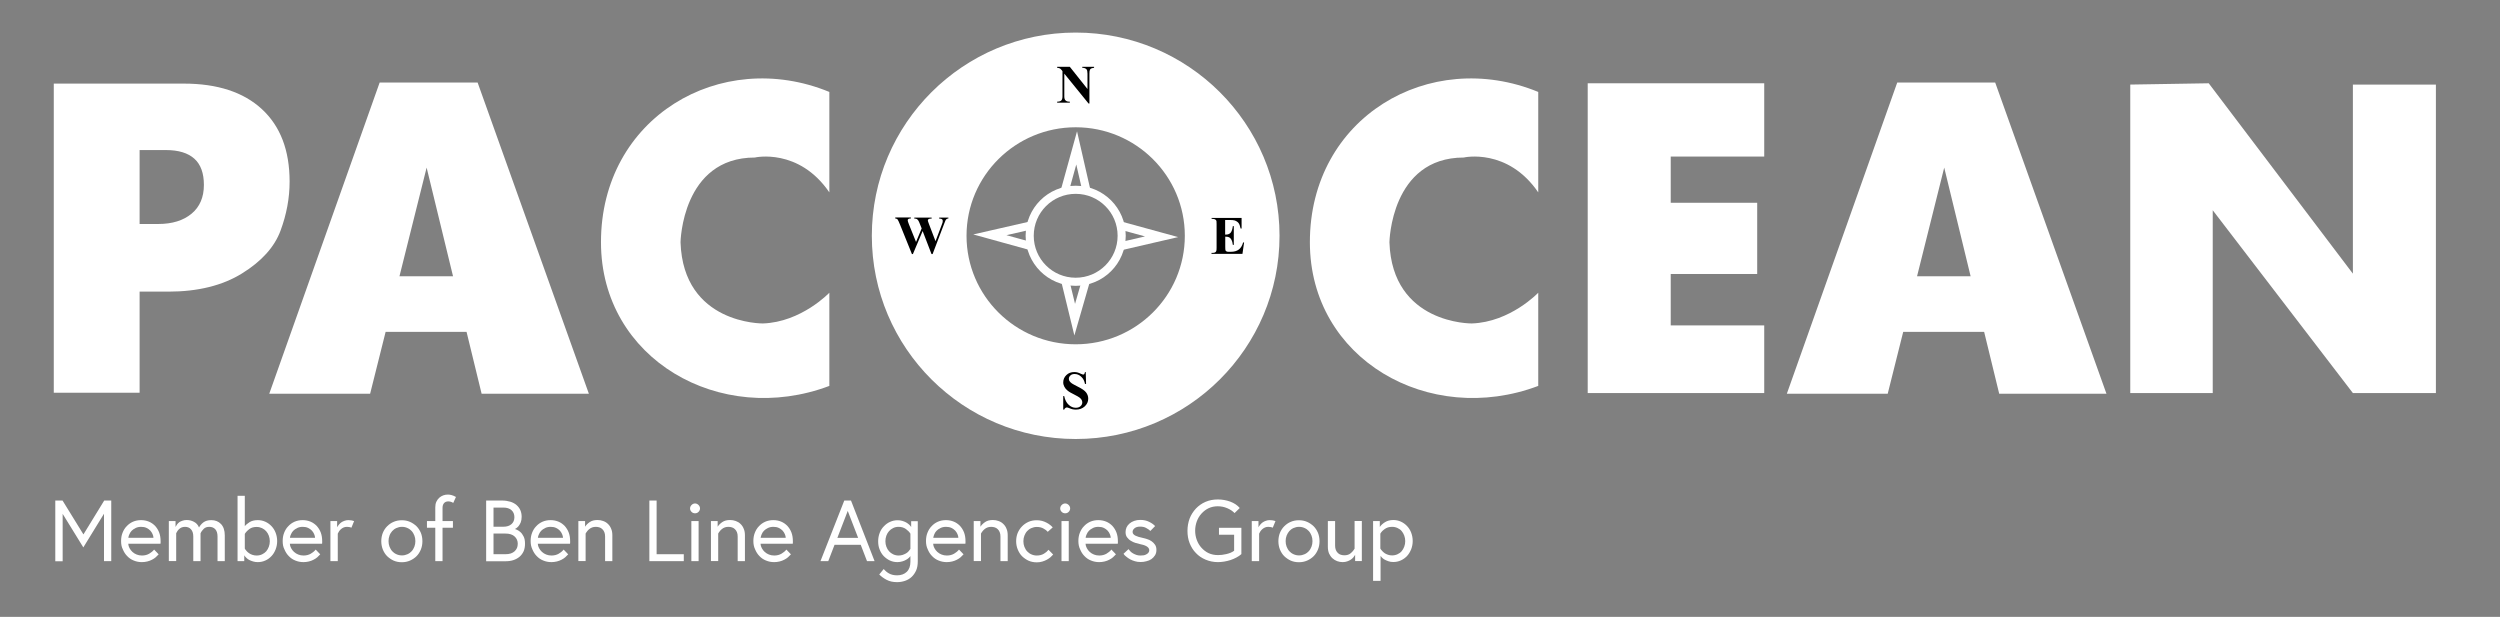
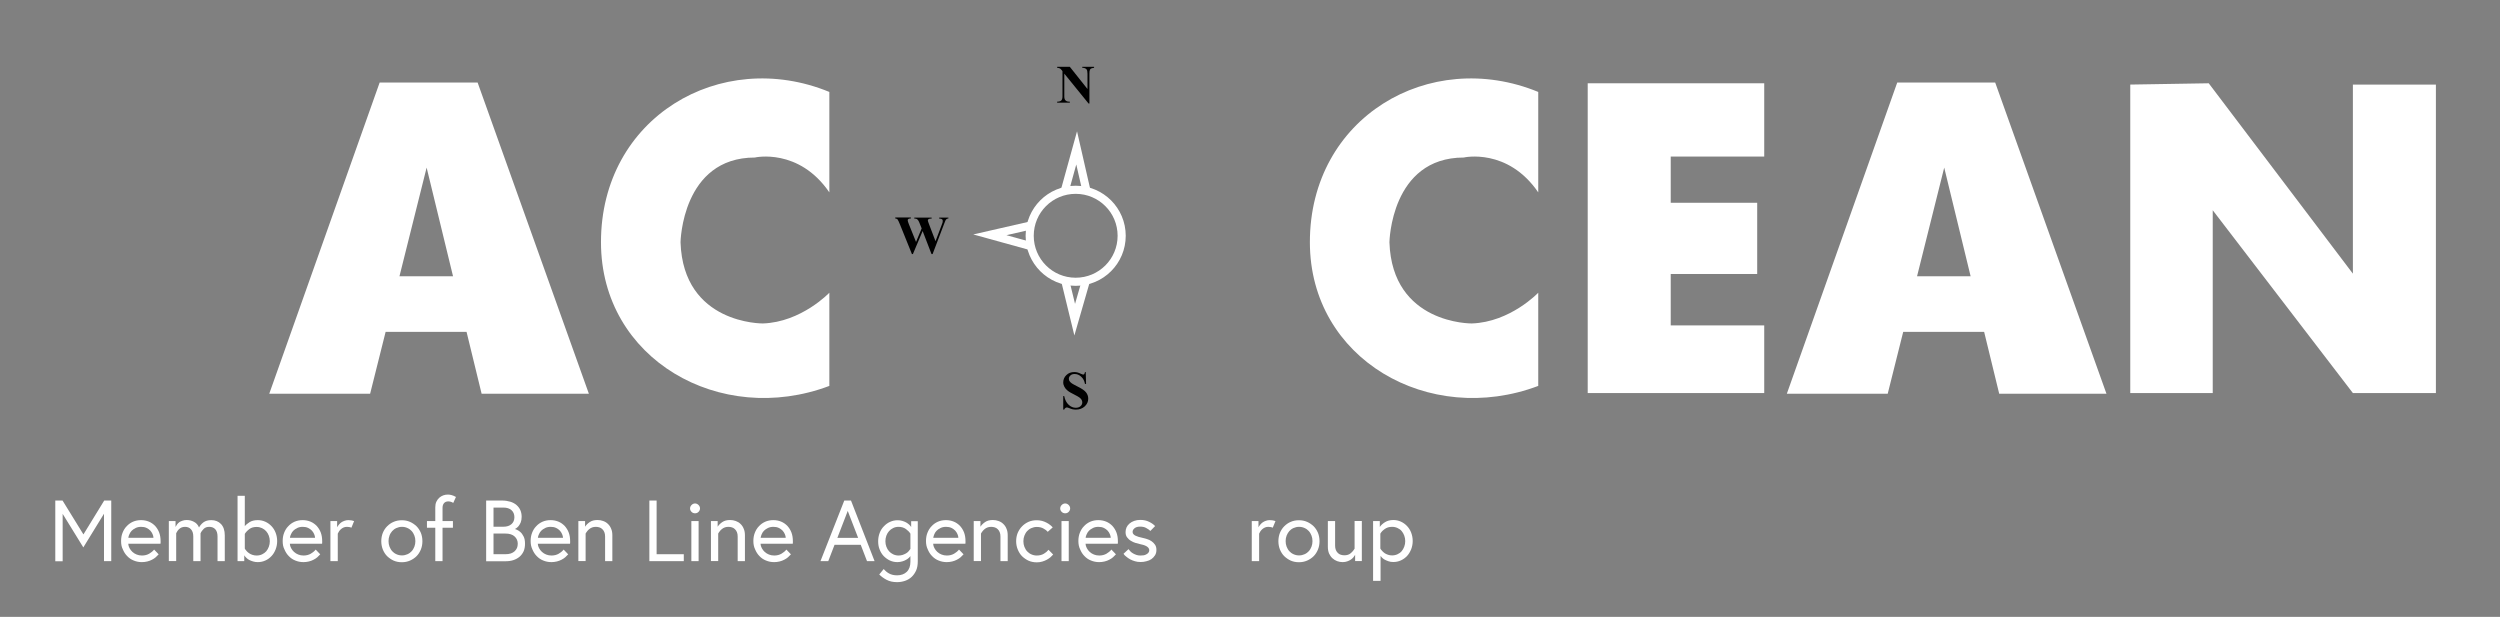
<svg xmlns="http://www.w3.org/2000/svg" width="100%" height="100%" viewBox="0 0 231 57" version="1.1" xml:space="preserve" style="fill-rule:evenodd;clip-rule:evenodd;stroke-miterlimit:10;">
  <rect x="0" y="0" width="231" height="57" fill="#808080" stroke="none" />
  <g id="Artboard1" transform="matrix(0.639,0,0,0.389,0,0)">
    <rect x="0" y="0" width="360" height="144" style="fill:none;" />
    <g transform="matrix(1.565,0,0,2.571,-93.961,-121.565)">
      <g transform="matrix(1,0,0,1,-4.982,-1.613)">
-         <path d="M183.245,70.68C183.245,60.32 174.809,51.905 164.41,51.905C154.011,51.905 145.575,60.32 145.575,70.68C145.575,81.04 153.998,89.455 164.41,89.455C174.822,89.455 183.245,81.04 183.245,70.68ZM174.495,70.68C174.495,76.22 169.978,80.705 164.41,80.705C158.842,80.705 154.325,76.22 154.325,70.68C154.325,65.14 158.849,60.655 164.41,60.655C169.971,60.655 174.495,65.14 174.495,70.68Z" style="fill:white;" />
-       </g>
+         </g>
      <g transform="matrix(1,0,0,1,-4.982,-1.613)">
        <path d="M168.66,70.68C168.66,73.03 166.76,74.93 164.41,74.93C162.06,74.93 160.16,73.03 160.16,70.68C160.16,68.33 162.06,66.43 164.41,66.43C166.76,66.43 168.66,68.33 168.66,70.68Z" style="fill:none;fill-rule:nonzero;stroke:white;stroke-width:0.75px;" />
        <path d="M163.4,66.54L164.5,62.56L165.41,66.54" style="fill:none;fill-rule:nonzero;stroke:white;stroke-width:0.75px;" />
        <path d="M165.41,74.65L164.32,78.43L163.4,74.65" style="fill:none;fill-rule:nonzero;stroke:white;stroke-width:0.75px;" />
-         <path d="M168.37,69.68L172.35,70.77L168.37,71.69" style="fill:none;fill-rule:nonzero;stroke:white;stroke-width:0.75px;" />
        <path d="M160.46,71.69L156.48,70.59L160.46,69.68" style="fill:none;fill-rule:nonzero;stroke:white;stroke-width:0.75px;" />
      </g>
    </g>
    <g transform="matrix(1.565,0,0,2.571,-93.961,-121.565)">
      <g transform="matrix(1,0,0,1,-4.982,-1.613)">
        <path d="M163.87,55.07L165.5,57.12L165.5,55.7C165.5,55.5 165.47,55.37 165.41,55.3C165.33,55.21 165.2,55.16 165.02,55.16L165.02,55.07L166.11,55.07L166.11,55.16C165.97,55.18 165.88,55.2 165.83,55.23C165.78,55.26 165.74,55.3 165.72,55.37C165.69,55.43 165.68,55.54 165.68,55.7L165.68,58.46L165.6,58.46L163.36,55.7L163.36,57.8C163.36,57.99 163.4,58.12 163.49,58.19C163.58,58.26 163.68,58.29 163.79,58.29L163.87,58.29L163.87,58.38L162.7,58.38L162.7,58.29C162.88,58.29 163.01,58.25 163.08,58.18C163.15,58.11 163.19,57.98 163.19,57.81L163.19,55.47L163.12,55.38C163.05,55.29 162.99,55.23 162.93,55.21C162.88,55.18 162.8,55.17 162.7,55.16L162.7,55.07L163.87,55.07Z" style="fill-rule:nonzero;" />
      </g>
      <g transform="matrix(1,0,0,1,-4.982,-1.613)">
        <path d="M165.34,83.27L165.37,84.37L165.27,84.37C165.22,84.09 165.11,83.87 164.92,83.7C164.74,83.53 164.54,83.45 164.32,83.45C164.15,83.45 164.02,83.49 163.93,83.58C163.83,83.67 163.78,83.77 163.78,83.89C163.78,83.96 163.8,84.03 163.83,84.09C163.88,84.17 163.95,84.24 164.06,84.32C164.14,84.37 164.31,84.47 164.59,84.61C164.98,84.8 165.24,84.98 165.37,85.15C165.5,85.32 165.57,85.51 165.57,85.73C165.57,86.01 165.46,86.24 165.25,86.44C165.03,86.64 164.76,86.74 164.43,86.74C164.33,86.74 164.23,86.73 164.13,86.71C164.04,86.69 163.92,86.65 163.78,86.59C163.7,86.56 163.64,86.54 163.59,86.54C163.55,86.54 163.5,86.56 163.46,86.59C163.41,86.62 163.37,86.67 163.35,86.74L163.26,86.74L163.26,85.49L163.35,85.49C163.42,85.84 163.56,86.11 163.76,86.29C163.96,86.48 164.18,86.57 164.42,86.57C164.6,86.57 164.75,86.52 164.86,86.42C164.97,86.32 165.02,86.21 165.02,86.07C165.02,85.99 165,85.92 164.96,85.84C164.92,85.77 164.86,85.7 164.77,85.63C164.69,85.57 164.54,85.48 164.32,85.37C164.02,85.22 163.8,85.1 163.67,84.99C163.54,84.89 163.44,84.77 163.37,84.64C163.3,84.51 163.26,84.37 163.26,84.22C163.26,83.96 163.36,83.73 163.55,83.55C163.74,83.36 163.99,83.27 164.28,83.27C164.39,83.27 164.49,83.28 164.59,83.31C164.67,83.33 164.76,83.37 164.87,83.42C164.98,83.47 165.06,83.5 165.1,83.5C165.14,83.5 165.18,83.49 165.2,83.46C165.22,83.43 165.25,83.37 165.27,83.27L165.34,83.27Z" style="fill-rule:nonzero;" />
      </g>
      <g transform="matrix(1,0,0,1,-4.982,-1.613)">
-         <path d="M178.22,69.22L178.22,70.57L178.29,70.57C178.5,70.57 178.65,70.5 178.75,70.37C178.84,70.24 178.9,70.04 178.93,69.79L179.02,69.79L179.02,71.52L178.93,71.52C178.91,71.33 178.87,71.18 178.81,71.06C178.75,70.94 178.67,70.86 178.59,70.82C178.51,70.78 178.39,70.76 178.23,70.76L178.23,71.69C178.23,71.87 178.24,71.98 178.25,72.02C178.27,72.06 178.29,72.09 178.34,72.12C178.38,72.15 178.45,72.16 178.54,72.16L178.74,72.16C179.05,72.16 179.3,72.09 179.48,71.95C179.67,71.81 179.8,71.59 179.88,71.3L179.97,71.3L179.82,72.35L176.96,72.35L176.96,72.26L177.07,72.26C177.17,72.26 177.24,72.24 177.3,72.21C177.34,72.19 177.37,72.15 177.4,72.09C177.42,72.05 177.43,71.95 177.43,71.78L177.43,69.6C177.43,69.45 177.43,69.36 177.42,69.32C177.4,69.26 177.37,69.22 177.33,69.19C177.27,69.14 177.18,69.12 177.08,69.12L176.97,69.12L176.97,69.03L179.74,69.03L179.74,70.01L179.65,70.01C179.6,69.77 179.54,69.6 179.45,69.49C179.37,69.39 179.24,69.31 179.09,69.26C179,69.23 178.83,69.22 178.58,69.22L178.22,69.22Z" style="fill-rule:nonzero;" />
-       </g>
+         </g>
      <g transform="matrix(1,0,0,1,-4.982,-1.613)">
        <path d="M152.65,68.99L152.65,69.08C152.59,69.08 152.54,69.1 152.49,69.13C152.45,69.16 152.41,69.2 152.38,69.26C152.37,69.28 152.32,69.41 152.23,69.64L151.19,72.37L151.09,72.37L150.27,70.24L149.37,72.37L149.28,72.37L148.19,69.67C148.08,69.4 148,69.23 147.96,69.18C147.92,69.12 147.84,69.09 147.74,69.08L147.74,68.99L149.18,68.99L149.18,69.08C149.06,69.08 148.99,69.1 148.95,69.13C148.91,69.16 148.89,69.2 148.89,69.25C148.89,69.31 148.93,69.44 149.01,69.64L149.66,71.25L150.18,70L150.04,69.65C149.97,69.46 149.91,69.33 149.87,69.27C149.83,69.21 149.78,69.16 149.73,69.13C149.68,69.1 149.6,69.09 149.5,69.09L149.5,69L151.1,69L151.1,69.09C150.99,69.09 150.91,69.1 150.86,69.12C150.83,69.13 150.8,69.15 150.78,69.18C150.76,69.21 150.75,69.24 150.75,69.27C150.75,69.31 150.79,69.42 150.86,69.61L151.46,71.18L152,69.76C152.06,69.61 152.09,69.51 152.11,69.46C152.12,69.41 152.13,69.36 152.13,69.31C152.13,69.24 152.11,69.19 152.06,69.15C152.01,69.11 151.93,69.09 151.8,69.09L151.8,69L152.65,69L152.65,68.99Z" style="fill-rule:nonzero;" />
      </g>
    </g>
    <g transform="matrix(1.565,0,0,2.571,-93.961,-121.565)">
      <g transform="matrix(1,0,0,1,-4.982,-1.613)">
        <g>
-           <path d="M69.99,56.62L82,56.62C85.11,56.62 87.52,57.41 89.22,58.98C90.93,60.56 91.78,62.79 91.78,65.68C91.78,67.19 91.5,68.7 90.94,70.21C90.38,71.72 89.19,73.04 87.38,74.16C85.57,75.28 83.3,75.84 80.57,75.84L77.92,75.84L77.92,85.18L69.99,85.18L69.99,56.62ZM77.92,62.76L77.92,69.59L79.65,69.59C80.93,69.59 81.96,69.27 82.72,68.64C83.48,68.01 83.86,67.12 83.86,65.98C83.86,64.9 83.57,64.09 82.98,63.56C82.39,63.03 81.52,62.76 80.35,62.76L77.92,62.76Z" style="fill:white;fill-rule:nonzero;" />
          <path d="M100.1,56.52L109.15,56.52L119.43,85.27L109.52,85.27L108.13,79.56L100.65,79.56L99.22,85.27L89.9,85.27L100.1,56.52ZM104.44,64.38L101.93,74.42L106.88,74.42L104.44,64.38Z" style="fill:white;fill-rule:nonzero;" />
          <path d="M141.65,66.67L141.65,57.39C131.59,53.26 120.54,59.76 120.55,71.28C120.55,82.1 131.59,88.35 141.65,84.55L141.65,75.94C141.65,75.94 139.07,78.66 135.51,78.78C135.51,78.78 128.15,78.87 127.9,71.28C127.9,71.28 128.02,63.45 134.77,63.45C134.78,63.44 138.83,62.54 141.65,66.67Z" style="fill:white;fill-rule:nonzero;" />
        </g>
        <g>
          <path d="M211.72,56.59L228.03,56.59L228.03,63.36L219.39,63.36L219.39,67.63L227.38,67.63L227.38,74.21L219.39,74.21L219.39,78.96L228.03,78.96L228.03,85.21L211.72,85.21L211.72,56.59Z" style="fill:white;fill-rule:nonzero;" />
          <path d="M207.15,66.67L207.15,57.39C197.09,53.26 186.04,59.76 186.05,71.28C186.05,82.1 197.09,88.35 207.15,84.55L207.15,75.94C207.15,75.94 204.57,78.66 201.01,78.78C201.01,78.78 193.65,78.87 193.4,71.28C193.4,71.28 193.52,63.45 200.27,63.45C200.28,63.44 204.33,62.54 207.15,66.67Z" style="fill:white;fill-rule:nonzero;" />
          <path d="M240.32,56.52L249.37,56.52L259.65,85.27L249.74,85.27L248.35,79.56L240.87,79.56L239.44,85.27L230.12,85.27L240.32,56.52ZM244.66,64.38L242.15,74.42L247.1,74.42L244.66,64.38Z" style="fill:white;fill-rule:nonzero;" />
          <path d="M261.85,85.21L261.85,56.71L269.1,56.59L282.42,74.18L282.42,56.71L290.09,56.71L290.09,85.21L282.42,85.21L269.47,68.32L269.47,85.21L261.85,85.21Z" style="fill:white;fill-rule:nonzero;" />
        </g>
      </g>
      <g transform="matrix(1,0,0,1,-4.982,-1.613)">
        <path d="M70.13,100.75L70.13,95.14L70.8,95.14L72.73,98.27L74.65,95.14L75.3,95.14L75.3,100.74L74.63,100.74L74.63,96.36L72.72,99.47L70.81,96.37L70.81,100.75L70.13,100.75Z" style="fill:white;fill-rule:nonzero;" />
        <path d="M76.21,98.88C76.21,98.61 76.25,98.36 76.34,98.13C76.43,97.9 76.55,97.69 76.72,97.52C76.88,97.34 77.08,97.2 77.3,97.1C77.53,97 77.78,96.95 78.06,96.95C78.32,96.95 78.56,97 78.78,97.09C79,97.18 79.19,97.32 79.35,97.48C79.51,97.66 79.64,97.86 79.73,98.1C79.82,98.34 79.86,98.61 79.86,98.91L79.86,99.02C79.86,99.04 79.86,99.07 79.85,99.13L76.87,99.13C76.88,99.28 76.92,99.41 76.99,99.54C77.06,99.67 77.15,99.79 77.26,99.89C77.37,99.99 77.5,100.07 77.65,100.13C77.8,100.19 77.96,100.22 78.14,100.22C78.4,100.22 78.62,100.16 78.81,100.05C79.01,99.93 79.15,99.81 79.26,99.67L79.68,100.11C79.6,100.2 79.51,100.29 79.41,100.38C79.32,100.46 79.2,100.54 79.06,100.61C78.93,100.68 78.79,100.73 78.63,100.77C78.46,100.81 78.3,100.83 78.13,100.83C77.86,100.83 77.61,100.78 77.37,100.68C77.14,100.59 76.94,100.45 76.77,100.27C76.6,100.1 76.47,99.89 76.37,99.65C76.25,99.42 76.21,99.17 76.21,98.88ZM76.88,98.58L79.2,98.58C79.2,98.48 79.17,98.37 79.12,98.25C79.07,98.13 79,98.02 78.91,97.92C78.82,97.82 78.7,97.74 78.56,97.67C78.41,97.6 78.25,97.57 78.06,97.57C77.86,97.57 77.69,97.61 77.55,97.68C77.4,97.75 77.28,97.84 77.19,97.93C77.1,98.02 77.03,98.13 76.98,98.25C76.92,98.37 76.89,98.47 76.88,98.58Z" style="fill:white;fill-rule:nonzero;" />
        <path d="M80.62,100.74L80.62,97.04L81.24,97.04L81.24,97.58C81.28,97.5 81.33,97.43 81.38,97.35C81.44,97.27 81.51,97.2 81.59,97.14C81.66,97.09 81.76,97.04 81.89,97C82,96.96 82.13,96.94 82.27,96.94C82.5,96.94 82.72,96.99 82.93,97.1C83.15,97.21 83.31,97.38 83.41,97.63C83.5,97.46 83.63,97.3 83.81,97.16C84,97.02 84.24,96.95 84.54,96.95C84.91,96.95 85.21,97.07 85.44,97.31C85.67,97.55 85.79,97.9 85.79,98.36L85.79,100.74L85.12,100.74L85.12,98.47C85.12,98.17 85.05,97.94 84.91,97.79C84.77,97.64 84.58,97.57 84.36,97.57C84.14,97.57 83.97,97.63 83.84,97.76C83.72,97.88 83.62,98.01 83.55,98.17L83.55,100.74L82.88,100.74L82.88,98.47C82.88,98.17 82.81,97.95 82.66,97.79C82.52,97.64 82.34,97.57 82.12,97.57C82.01,97.57 81.91,97.59 81.82,97.62C81.74,97.65 81.66,97.7 81.59,97.76C81.53,97.81 81.47,97.88 81.42,97.95C81.37,98.03 81.33,98.1 81.3,98.16L81.3,100.73L80.62,100.73L80.62,100.74Z" style="fill:white;fill-rule:nonzero;" />
        <path d="M86.97,100.74L86.97,94.7L87.64,94.7L87.64,97.51C87.74,97.38 87.89,97.26 88.09,97.13C88.29,97.01 88.54,96.95 88.84,96.95C89.09,96.95 89.32,97 89.54,97.1C89.76,97.2 89.95,97.34 90.11,97.51C90.27,97.68 90.4,97.88 90.49,98.12C90.58,98.36 90.63,98.61 90.63,98.89C90.63,99.16 90.58,99.41 90.49,99.65C90.39,99.9 90.27,100.1 90.11,100.27C89.94,100.45 89.75,100.59 89.54,100.68C89.32,100.78 89.09,100.83 88.84,100.83C88.69,100.83 88.54,100.81 88.41,100.77C88.27,100.73 88.15,100.68 88.05,100.63C87.95,100.58 87.86,100.51 87.78,100.43C87.7,100.36 87.64,100.28 87.59,100.2L87.59,100.74L86.97,100.74ZM87.64,99.58C87.68,99.66 87.74,99.73 87.8,99.8C87.87,99.88 87.95,99.95 88.04,100.01C88.12,100.07 88.23,100.12 88.35,100.16C88.47,100.2 88.6,100.22 88.74,100.22C88.92,100.22 89.09,100.18 89.24,100.11C89.39,100.04 89.52,99.94 89.62,99.83C89.72,99.71 89.8,99.57 89.86,99.41C89.92,99.25 89.95,99.08 89.95,98.9C89.95,98.72 89.92,98.55 89.86,98.39C89.8,98.23 89.72,98.09 89.61,97.97C89.51,97.86 89.38,97.76 89.23,97.69C89.08,97.62 88.92,97.58 88.73,97.58C88.46,97.58 88.24,97.64 88.07,97.77C87.88,97.91 87.74,98.06 87.64,98.22L87.64,99.58Z" style="fill:white;fill-rule:nonzero;" />
        <path d="M91.14,98.88C91.14,98.61 91.18,98.36 91.27,98.13C91.36,97.9 91.48,97.69 91.65,97.52C91.81,97.34 92.01,97.2 92.23,97.1C92.46,97 92.71,96.95 92.99,96.95C93.25,96.95 93.49,97 93.71,97.09C93.93,97.18 94.12,97.32 94.28,97.48C94.44,97.66 94.57,97.86 94.66,98.1C94.75,98.34 94.79,98.61 94.79,98.91L94.79,99.02C94.79,99.04 94.79,99.07 94.78,99.13L91.8,99.13C91.81,99.28 91.85,99.41 91.92,99.54C91.99,99.67 92.08,99.79 92.19,99.89C92.3,99.99 92.43,100.07 92.58,100.13C92.73,100.19 92.89,100.22 93.07,100.22C93.33,100.22 93.55,100.16 93.74,100.05C93.94,99.93 94.08,99.81 94.19,99.67L94.61,100.11C94.53,100.2 94.44,100.29 94.34,100.38C94.25,100.46 94.13,100.54 93.99,100.61C93.86,100.68 93.72,100.73 93.56,100.77C93.39,100.81 93.23,100.83 93.06,100.83C92.79,100.83 92.54,100.78 92.3,100.68C92.07,100.59 91.87,100.45 91.7,100.27C91.53,100.1 91.4,99.89 91.3,99.65C91.18,99.42 91.14,99.17 91.14,98.88ZM91.81,98.58L94.13,98.58C94.13,98.48 94.1,98.37 94.05,98.25C94,98.13 93.93,98.02 93.84,97.92C93.75,97.82 93.63,97.74 93.49,97.67C93.34,97.6 93.18,97.57 92.99,97.57C92.79,97.57 92.62,97.61 92.48,97.68C92.33,97.75 92.21,97.84 92.12,97.93C92.03,98.02 91.96,98.13 91.91,98.25C91.85,98.37 91.82,98.47 91.81,98.58Z" style="fill:white;fill-rule:nonzero;" />
        <path d="M95.55,100.74L95.55,97.04L96.17,97.04L96.17,97.61C96.21,97.53 96.27,97.45 96.34,97.36C96.42,97.27 96.49,97.2 96.57,97.15C96.64,97.1 96.74,97.05 96.86,97.01C96.97,96.97 97.08,96.95 97.21,96.95C97.29,96.95 97.38,96.96 97.47,96.97C97.55,96.98 97.63,97.01 97.74,97.04L97.49,97.65C97.43,97.62 97.36,97.6 97.29,97.59C97.2,97.58 97.14,97.57 97.08,97.57C96.96,97.57 96.86,97.59 96.77,97.63C96.68,97.67 96.6,97.72 96.53,97.78C96.46,97.84 96.4,97.91 96.35,97.98C96.3,98.06 96.26,98.13 96.23,98.2L96.23,100.74L95.55,100.74Z" style="fill:white;fill-rule:nonzero;" />
        <path d="M100.25,98.9C100.25,98.62 100.3,98.36 100.39,98.13C100.49,97.89 100.62,97.69 100.79,97.52C100.97,97.34 101.17,97.2 101.39,97.11C101.62,97.01 101.87,96.96 102.15,96.96C102.42,96.96 102.67,97.01 102.9,97.11C103.13,97.21 103.33,97.35 103.51,97.52C103.68,97.69 103.81,97.9 103.91,98.13C104,98.36 104.05,98.61 104.05,98.9C104.05,99.18 104,99.43 103.91,99.66C103.81,99.9 103.68,100.11 103.51,100.28C103.34,100.45 103.13,100.59 102.9,100.69C102.67,100.79 102.42,100.84 102.15,100.84C101.87,100.84 101.62,100.79 101.39,100.69C101.17,100.59 100.97,100.45 100.79,100.28C100.62,100.11 100.49,99.9 100.39,99.66C100.3,99.43 100.25,99.17 100.25,98.9ZM101.01,98.38C100.95,98.54 100.92,98.71 100.92,98.89C100.92,99.07 100.95,99.25 101.01,99.4C101.07,99.55 101.15,99.7 101.26,99.82C101.36,99.93 101.49,100.03 101.65,100.1C101.8,100.17 101.97,100.21 102.16,100.21C102.35,100.21 102.51,100.17 102.67,100.1C102.83,100.03 102.96,99.93 103.06,99.82C103.17,99.7 103.25,99.55 103.31,99.4C103.37,99.25 103.4,99.07 103.4,98.89C103.4,98.71 103.37,98.53 103.31,98.38C103.25,98.23 103.17,98.08 103.06,97.96C102.96,97.85 102.83,97.75 102.67,97.68C102.52,97.61 102.35,97.57 102.16,97.57C101.97,97.57 101.81,97.61 101.65,97.68C101.49,97.75 101.36,97.85 101.26,97.96C101.15,98.09 101.06,98.23 101.01,98.38Z" style="fill:white;fill-rule:nonzero;" />
        <path d="M104.47,97.65L104.47,97.04L105.24,97.04L105.24,95.77C105.24,95.57 105.27,95.4 105.34,95.25C105.41,95.1 105.5,94.98 105.61,94.88C105.72,94.78 105.85,94.71 105.98,94.66C106.12,94.61 106.26,94.59 106.4,94.59C106.49,94.59 106.6,94.6 106.72,94.63C106.85,94.66 106.99,94.72 107.15,94.81L106.9,95.36C106.74,95.26 106.59,95.22 106.44,95.22C106.28,95.22 106.14,95.27 106.05,95.38C105.96,95.48 105.91,95.63 105.91,95.81L105.91,97.04L106.87,97.04L106.87,97.65L105.91,97.65L105.91,100.74L105.24,100.74L105.24,97.65L104.47,97.65Z" style="fill:white;fill-rule:nonzero;" />
        <path d="M109.94,100.75L109.94,95.14L111.41,95.14C111.69,95.14 111.94,95.18 112.18,95.25C112.4,95.32 112.59,95.42 112.75,95.56C112.9,95.69 113.02,95.85 113.1,96.03C113.18,96.21 113.22,96.42 113.22,96.64C113.22,96.85 113.19,97.02 113.13,97.17C113.07,97.31 113,97.42 112.93,97.51C112.85,97.6 112.78,97.66 112.72,97.7C112.65,97.74 112.61,97.76 112.6,97.77C112.61,97.77 112.66,97.79 112.78,97.84C112.88,97.88 112.98,97.95 113.1,98.05C113.22,98.15 113.31,98.29 113.4,98.46C113.49,98.63 113.53,98.85 113.53,99.13C113.53,99.39 113.49,99.61 113.41,99.81C113.32,100.01 113.2,100.18 113.04,100.32C112.88,100.46 112.68,100.57 112.47,100.64C112.24,100.72 111.99,100.75 111.72,100.75L109.94,100.75ZM110.62,97.56L111.53,97.56C111.85,97.56 112.1,97.48 112.28,97.32C112.46,97.16 112.55,96.95 112.55,96.68C112.55,96.41 112.46,96.19 112.28,96.03C112.1,95.87 111.85,95.79 111.53,95.79L110.62,95.79L110.62,97.56ZM110.62,100.1L111.7,100.1C111.9,100.1 112.07,100.08 112.22,100.03C112.36,99.98 112.48,99.91 112.58,99.82C112.67,99.73 112.74,99.63 112.79,99.52C112.83,99.41 112.86,99.29 112.86,99.14C112.86,99 112.84,98.88 112.79,98.77C112.74,98.65 112.67,98.55 112.58,98.47C112.49,98.38 112.37,98.31 112.22,98.26C112.07,98.21 111.9,98.19 111.7,98.19L110.62,98.19L110.62,100.1Z" style="fill:white;fill-rule:nonzero;" />
        <path d="M114.05,98.88C114.05,98.61 114.09,98.36 114.18,98.13C114.27,97.9 114.39,97.69 114.56,97.52C114.72,97.34 114.92,97.2 115.14,97.1C115.37,97 115.62,96.95 115.9,96.95C116.16,96.95 116.4,97 116.62,97.09C116.84,97.18 117.03,97.32 117.19,97.48C117.35,97.66 117.48,97.86 117.57,98.1C117.66,98.34 117.7,98.61 117.7,98.91L117.7,99.02C117.7,99.04 117.7,99.07 117.69,99.13L114.71,99.13C114.72,99.28 114.76,99.41 114.83,99.54C114.9,99.67 114.99,99.79 115.1,99.89C115.21,99.99 115.34,100.07 115.49,100.13C115.64,100.19 115.8,100.22 115.98,100.22C116.24,100.22 116.46,100.16 116.65,100.05C116.85,99.93 116.99,99.81 117.1,99.67L117.52,100.11C117.44,100.2 117.35,100.29 117.25,100.38C117.16,100.46 117.04,100.54 116.9,100.61C116.77,100.68 116.63,100.73 116.47,100.77C116.3,100.81 116.14,100.83 115.97,100.83C115.7,100.83 115.45,100.78 115.21,100.68C114.98,100.59 114.78,100.45 114.61,100.27C114.44,100.1 114.31,99.89 114.21,99.65C114.1,99.42 114.05,99.17 114.05,98.88ZM114.72,98.58L117.04,98.58C117.04,98.48 117.01,98.37 116.96,98.25C116.91,98.13 116.84,98.02 116.75,97.92C116.66,97.82 116.54,97.74 116.4,97.67C116.25,97.6 116.09,97.57 115.9,97.57C115.7,97.57 115.53,97.61 115.39,97.68C115.24,97.75 115.12,97.84 115.03,97.93C114.94,98.02 114.87,98.13 114.82,98.25C114.76,98.37 114.73,98.47 114.72,98.58Z" style="fill:white;fill-rule:nonzero;" />
        <path d="M118.46,100.74L118.46,97.04L119.08,97.04L119.08,97.56C119.18,97.4 119.32,97.26 119.51,97.13C119.7,97 119.93,96.94 120.23,96.94C120.41,96.94 120.59,96.97 120.75,97.03C120.92,97.09 121.07,97.18 121.19,97.3C121.32,97.42 121.42,97.57 121.49,97.75C121.57,97.93 121.6,98.13 121.6,98.36L121.6,100.74L120.93,100.74L120.93,98.47C120.93,98.31 120.91,98.18 120.86,98.06C120.82,97.95 120.75,97.86 120.67,97.78C120.59,97.7 120.5,97.65 120.4,97.62C120.3,97.59 120.19,97.57 120.08,97.57C119.95,97.57 119.84,97.59 119.75,97.62C119.64,97.66 119.55,97.71 119.48,97.77C119.4,97.83 119.33,97.9 119.28,97.97C119.23,98.04 119.17,98.11 119.13,98.19L119.13,100.73L118.46,100.73L118.46,100.74Z" style="fill:white;fill-rule:nonzero;" />
        <path d="M125.02,100.74L125.02,95.14L125.69,95.14L125.69,100.1L128.2,100.1L128.2,100.74L125.02,100.74Z" style="fill:white;fill-rule:nonzero;" />
        <path d="M128.78,95.87C128.78,95.75 128.83,95.64 128.92,95.55C129.01,95.46 129.12,95.41 129.24,95.41C129.36,95.41 129.47,95.46 129.56,95.55C129.65,95.64 129.7,95.75 129.7,95.87C129.7,95.99 129.65,96.1 129.56,96.19C129.47,96.28 129.36,96.32 129.24,96.32C129.12,96.32 129.01,96.28 128.92,96.19C128.82,96.09 128.78,95.99 128.78,95.87ZM128.9,100.74L128.9,97.04L129.57,97.04L129.57,100.74L128.9,100.74Z" style="fill:white;fill-rule:nonzero;" />
        <path d="M130.71,100.74L130.71,97.04L131.33,97.04L131.33,97.56C131.43,97.4 131.57,97.26 131.76,97.13C131.95,97 132.18,96.94 132.48,96.94C132.66,96.94 132.84,96.97 133,97.03C133.17,97.09 133.32,97.18 133.44,97.3C133.57,97.42 133.67,97.57 133.74,97.75C133.82,97.93 133.85,98.13 133.85,98.36L133.85,100.74L133.18,100.74L133.18,98.47C133.18,98.31 133.16,98.18 133.11,98.06C133.07,97.95 133,97.86 132.92,97.78C132.84,97.7 132.75,97.65 132.65,97.62C132.55,97.59 132.44,97.57 132.33,97.57C132.2,97.57 132.09,97.59 132,97.62C131.89,97.66 131.8,97.71 131.73,97.77C131.65,97.83 131.58,97.9 131.53,97.97C131.48,98.04 131.42,98.11 131.38,98.19L131.38,100.73L130.71,100.73L130.71,100.74Z" style="fill:white;fill-rule:nonzero;" />
        <path d="M134.63,98.88C134.63,98.61 134.67,98.36 134.76,98.13C134.85,97.9 134.97,97.69 135.14,97.52C135.3,97.34 135.5,97.2 135.72,97.1C135.95,97 136.2,96.95 136.48,96.95C136.74,96.95 136.98,97 137.2,97.09C137.42,97.18 137.61,97.32 137.77,97.48C137.93,97.66 138.06,97.86 138.15,98.1C138.24,98.34 138.28,98.61 138.28,98.91L138.28,99.02C138.28,99.04 138.28,99.07 138.27,99.13L135.29,99.13C135.3,99.28 135.34,99.41 135.41,99.54C135.48,99.67 135.57,99.79 135.68,99.89C135.79,99.99 135.92,100.07 136.07,100.13C136.22,100.19 136.38,100.22 136.56,100.22C136.82,100.22 137.04,100.16 137.23,100.05C137.43,99.93 137.57,99.81 137.68,99.67L138.1,100.11C138.02,100.2 137.93,100.29 137.83,100.38C137.74,100.46 137.62,100.54 137.48,100.61C137.35,100.68 137.21,100.73 137.05,100.77C136.88,100.81 136.72,100.83 136.55,100.83C136.28,100.83 136.03,100.78 135.79,100.68C135.56,100.59 135.36,100.45 135.19,100.27C135.02,100.1 134.89,99.89 134.79,99.65C134.68,99.42 134.63,99.17 134.63,98.88ZM135.3,98.58L137.62,98.58C137.62,98.48 137.59,98.37 137.54,98.25C137.49,98.13 137.42,98.02 137.33,97.92C137.24,97.82 137.12,97.74 136.98,97.67C136.83,97.6 136.67,97.57 136.48,97.57C136.28,97.57 136.11,97.61 135.97,97.68C135.82,97.75 135.7,97.84 135.61,97.93C135.52,98.02 135.45,98.13 135.4,98.25C135.35,98.37 135.32,98.47 135.3,98.58Z" style="fill:white;fill-rule:nonzero;" />
        <path d="M140.83,100.74L143.03,95.14L143.65,95.14L145.83,100.74L145.13,100.74L144.55,99.23L142.13,99.23L141.55,100.74L140.83,100.74ZM142.39,98.59L144.31,98.59L143.35,96.1L142.39,98.59Z" style="fill:white;fill-rule:nonzero;" />
        <path d="M146.16,98.9C146.16,98.62 146.21,98.37 146.3,98.13C146.39,97.89 146.52,97.69 146.69,97.52C146.86,97.34 147.05,97.2 147.26,97.11C147.48,97.01 147.71,96.96 147.96,96.96C148.12,96.96 148.26,96.98 148.39,97.02C148.53,97.06 148.64,97.11 148.74,97.16C148.84,97.22 148.93,97.28 149.02,97.36C149.11,97.44 149.17,97.52 149.21,97.59L149.21,97.05L149.82,97.05L149.82,100.76C149.82,101.09 149.77,101.37 149.67,101.6C149.56,101.84 149.42,102.04 149.25,102.2C149.08,102.36 148.87,102.48 148.64,102.56C148.4,102.64 148.16,102.68 147.91,102.68C147.53,102.68 147.21,102.61 146.93,102.46C146.66,102.32 146.44,102.15 146.26,101.97L146.67,101.47C146.8,101.62 146.96,101.76 147.15,101.87C147.36,101.99 147.61,102.05 147.91,102.05C148.28,102.05 148.58,101.94 148.8,101.73C149.03,101.51 149.14,101.2 149.14,100.78L149.14,100.27C149.11,100.32 149.06,100.37 149,100.43C148.94,100.49 148.86,100.55 148.75,100.61C148.65,100.67 148.54,100.72 148.4,100.76C148.26,100.8 148.11,100.83 147.94,100.83C147.69,100.83 147.46,100.78 147.24,100.68C147.03,100.58 146.84,100.44 146.67,100.27C146.51,100.1 146.38,99.89 146.29,99.65C146.2,99.43 146.16,99.17 146.16,98.9ZM146.83,98.9C146.83,99.08 146.86,99.26 146.92,99.41C146.98,99.57 147.06,99.71 147.17,99.83C147.27,99.94 147.4,100.04 147.55,100.11C147.7,100.18 147.87,100.22 148.05,100.22C148.18,100.22 148.31,100.2 148.43,100.16C148.55,100.12 148.65,100.07 148.74,100.02C148.83,99.97 148.91,99.9 148.98,99.82C149.05,99.74 149.1,99.67 149.14,99.61L149.14,98.2C149.04,98.04 148.9,97.9 148.72,97.77C148.54,97.64 148.31,97.57 148.05,97.57C147.86,97.57 147.69,97.61 147.55,97.68C147.4,97.75 147.27,97.85 147.17,97.96C147.06,98.08 146.98,98.22 146.92,98.38C146.86,98.54 146.83,98.71 146.83,98.9Z" style="fill:white;fill-rule:nonzero;" />
        <path d="M150.58,98.88C150.58,98.61 150.62,98.36 150.71,98.13C150.8,97.9 150.92,97.69 151.09,97.52C151.25,97.34 151.45,97.2 151.67,97.1C151.9,97 152.15,96.95 152.43,96.95C152.69,96.95 152.93,97 153.15,97.09C153.37,97.18 153.56,97.32 153.72,97.48C153.88,97.66 154.01,97.86 154.1,98.1C154.19,98.34 154.23,98.61 154.23,98.91L154.23,99.02C154.23,99.04 154.23,99.07 154.22,99.13L151.24,99.13C151.25,99.28 151.29,99.41 151.36,99.54C151.43,99.67 151.52,99.79 151.63,99.89C151.74,99.99 151.87,100.07 152.02,100.13C152.17,100.19 152.33,100.22 152.51,100.22C152.77,100.22 152.99,100.16 153.18,100.05C153.38,99.93 153.52,99.81 153.63,99.67L154.05,100.11C153.97,100.2 153.88,100.29 153.78,100.38C153.69,100.46 153.57,100.54 153.43,100.61C153.3,100.68 153.16,100.73 153,100.77C152.83,100.81 152.67,100.83 152.5,100.83C152.23,100.83 151.98,100.78 151.74,100.68C151.51,100.59 151.31,100.45 151.14,100.27C150.97,100.1 150.84,99.89 150.74,99.65C150.63,99.42 150.58,99.17 150.58,98.88ZM151.25,98.58L153.57,98.58C153.57,98.48 153.54,98.37 153.49,98.25C153.44,98.13 153.37,98.02 153.28,97.92C153.19,97.82 153.07,97.74 152.93,97.67C152.78,97.6 152.62,97.57 152.43,97.57C152.23,97.57 152.06,97.61 151.92,97.68C151.77,97.75 151.65,97.84 151.56,97.93C151.47,98.02 151.4,98.13 151.35,98.25C151.3,98.37 151.27,98.47 151.25,98.58Z" style="fill:white;fill-rule:nonzero;" />
        <path d="M154.99,100.74L154.99,97.04L155.61,97.04L155.61,97.56C155.71,97.4 155.85,97.26 156.04,97.13C156.23,97 156.46,96.94 156.76,96.94C156.94,96.94 157.12,96.97 157.28,97.03C157.45,97.09 157.6,97.18 157.72,97.3C157.85,97.42 157.95,97.57 158.02,97.75C158.1,97.93 158.13,98.13 158.13,98.36L158.13,100.74L157.46,100.74L157.46,98.47C157.46,98.31 157.44,98.18 157.39,98.06C157.35,97.95 157.28,97.86 157.2,97.78C157.12,97.7 157.03,97.65 156.93,97.62C156.83,97.59 156.72,97.57 156.61,97.57C156.48,97.57 156.37,97.59 156.28,97.62C156.17,97.66 156.08,97.71 156.01,97.77C155.93,97.83 155.86,97.9 155.81,97.97C155.76,98.04 155.7,98.11 155.66,98.19L155.66,100.73L154.99,100.73L154.99,100.74Z" style="fill:white;fill-rule:nonzero;" />
        <path d="M158.91,98.9C158.91,98.62 158.96,98.36 159.05,98.14C159.15,97.91 159.28,97.7 159.45,97.53C159.62,97.35 159.83,97.21 160.05,97.11C160.28,97.01 160.53,96.96 160.81,96.96C160.98,96.96 161.14,96.98 161.3,97.02C161.44,97.06 161.58,97.11 161.71,97.18C161.83,97.24 161.94,97.31 162.04,97.39C162.15,97.48 162.23,97.55 162.29,97.62L161.83,98.03C161.74,97.92 161.61,97.82 161.44,97.73C161.27,97.63 161.06,97.58 160.82,97.58C160.63,97.58 160.47,97.62 160.31,97.69C160.15,97.76 160.02,97.86 159.92,97.97C159.81,98.09 159.73,98.24 159.67,98.39C159.61,98.54 159.58,98.72 159.58,98.9C159.58,99.08 159.61,99.26 159.67,99.41C159.73,99.56 159.81,99.71 159.92,99.83C160.02,99.94 160.15,100.04 160.31,100.11C160.46,100.18 160.63,100.22 160.82,100.22C161.08,100.22 161.3,100.16 161.48,100.05C161.66,99.94 161.8,99.82 161.9,99.69L162.33,100.13C162.24,100.23 162.16,100.31 162.08,100.38C161.99,100.46 161.88,100.53 161.74,100.61C161.62,100.68 161.48,100.73 161.32,100.78C161.16,100.83 160.99,100.85 160.82,100.85C160.54,100.85 160.29,100.8 160.06,100.7C159.84,100.6 159.64,100.46 159.46,100.29C159.29,100.12 159.16,99.91 159.06,99.67C158.96,99.43 158.91,99.17 158.91,98.9Z" style="fill:white;fill-rule:nonzero;" />
        <path d="M162.98,95.87C162.98,95.75 163.03,95.64 163.12,95.55C163.21,95.46 163.32,95.41 163.44,95.41C163.56,95.41 163.67,95.46 163.76,95.55C163.85,95.64 163.9,95.75 163.9,95.87C163.9,95.99 163.85,96.1 163.76,96.19C163.67,96.28 163.56,96.32 163.44,96.32C163.32,96.32 163.21,96.28 163.12,96.19C163.02,96.09 162.98,95.99 162.98,95.87ZM163.1,100.74L163.1,97.04L163.77,97.04L163.77,100.74L163.1,100.74Z" style="fill:white;fill-rule:nonzero;" />
        <path d="M164.66,98.88C164.66,98.61 164.7,98.36 164.79,98.13C164.88,97.9 165,97.69 165.17,97.52C165.33,97.34 165.53,97.2 165.75,97.1C165.98,97 166.23,96.95 166.51,96.95C166.77,96.95 167.01,97 167.23,97.09C167.45,97.18 167.64,97.32 167.8,97.48C167.96,97.66 168.09,97.86 168.18,98.1C168.27,98.34 168.31,98.61 168.31,98.91L168.31,99.02C168.31,99.04 168.31,99.07 168.3,99.13L165.32,99.13C165.33,99.28 165.37,99.41 165.44,99.54C165.51,99.67 165.6,99.79 165.71,99.89C165.82,99.99 165.95,100.07 166.1,100.13C166.25,100.19 166.41,100.22 166.59,100.22C166.85,100.22 167.07,100.16 167.26,100.05C167.46,99.93 167.6,99.81 167.71,99.67L168.13,100.11C168.05,100.2 167.96,100.29 167.86,100.38C167.77,100.46 167.65,100.54 167.51,100.61C167.38,100.68 167.24,100.73 167.08,100.77C166.91,100.81 166.75,100.83 166.58,100.83C166.31,100.83 166.06,100.78 165.82,100.68C165.59,100.59 165.39,100.45 165.22,100.27C165.05,100.1 164.92,99.89 164.82,99.65C164.71,99.42 164.66,99.17 164.66,98.88ZM165.33,98.58L167.65,98.58C167.65,98.48 167.62,98.37 167.57,98.25C167.52,98.13 167.45,98.02 167.36,97.92C167.27,97.82 167.15,97.74 167.01,97.67C166.86,97.6 166.7,97.57 166.51,97.57C166.31,97.57 166.14,97.61 166,97.68C165.85,97.75 165.73,97.84 165.64,97.93C165.55,98.02 165.48,98.13 165.43,98.25C165.37,98.37 165.34,98.47 165.33,98.58Z" style="fill:white;fill-rule:nonzero;" />
        <path d="M168.83,100.06L169.29,99.63C169.33,99.69 169.39,99.76 169.47,99.84C169.53,99.91 169.62,99.97 169.72,100.03C169.81,100.08 169.92,100.13 170.04,100.17C170.15,100.21 170.27,100.22 170.42,100.22C170.51,100.22 170.6,100.21 170.69,100.2C170.77,100.19 170.86,100.16 170.94,100.11C171.02,100.07 171.08,100.02 171.13,99.96C171.18,99.89 171.21,99.82 171.21,99.73C171.21,99.65 171.18,99.57 171.13,99.51C171.08,99.45 171.01,99.39 170.93,99.35C170.85,99.31 170.76,99.27 170.66,99.24C170.56,99.21 170.46,99.19 170.37,99.17C170.26,99.15 170.12,99.11 169.95,99.06C169.8,99.02 169.66,98.95 169.51,98.86C169.37,98.78 169.26,98.67 169.16,98.54C169.06,98.41 169.02,98.25 169.02,98.05C169.02,97.9 169.05,97.76 169.11,97.62C169.17,97.49 169.26,97.37 169.39,97.26C169.51,97.16 169.65,97.08 169.82,97.02C169.99,96.96 170.17,96.93 170.38,96.93C170.69,96.93 170.97,96.99 171.2,97.11C171.43,97.22 171.61,97.35 171.75,97.5L171.31,97.95C171.22,97.86 171.1,97.77 170.93,97.68C170.78,97.59 170.59,97.55 170.36,97.55C170.14,97.55 169.97,97.6 169.85,97.7C169.73,97.8 169.67,97.91 169.67,98.03C169.67,98.12 169.69,98.19 169.74,98.24C169.79,98.3 169.86,98.35 169.94,98.39C170.02,98.43 170.12,98.46 170.23,98.5C170.26,98.51 170.37,98.54 170.56,98.58C170.67,98.61 170.82,98.65 171,98.7C171.15,98.74 171.29,98.81 171.42,98.9C171.54,98.98 171.65,99.09 171.74,99.22C171.83,99.35 171.87,99.51 171.87,99.7C171.87,99.89 171.83,100.06 171.74,100.2C171.65,100.34 171.54,100.46 171.41,100.55C171.28,100.64 171.12,100.71 170.94,100.75C170.76,100.8 170.59,100.82 170.41,100.82C170.22,100.82 170.05,100.8 169.89,100.75C169.72,100.7 169.57,100.64 169.44,100.57C169.3,100.49 169.18,100.41 169.08,100.32C168.99,100.26 168.9,100.17 168.83,100.06Z" style="fill:white;fill-rule:nonzero;" />
-         <path d="M174.94,99.08C174.8,98.73 174.74,98.35 174.74,97.94C174.74,97.53 174.81,97.15 174.94,96.8C175.07,96.46 175.27,96.15 175.52,95.88C175.77,95.62 176.06,95.41 176.41,95.26C176.76,95.11 177.14,95.04 177.55,95.04C177.95,95.04 178.33,95.11 178.69,95.24C179.06,95.38 179.35,95.57 179.57,95.83L179.09,96.3C178.92,96.12 178.7,95.97 178.42,95.85C178.14,95.73 177.85,95.67 177.54,95.67C177.23,95.67 176.95,95.73 176.69,95.85C176.44,95.97 176.22,96.14 176.03,96.35C175.84,96.56 175.7,96.8 175.6,97.07C175.5,97.35 175.45,97.63 175.45,97.93C175.45,98.22 175.5,98.51 175.6,98.78C175.7,99.05 175.84,99.29 176.03,99.5C176.22,99.71 176.44,99.88 176.69,100C176.95,100.12 177.24,100.18 177.56,100.18C177.67,100.18 177.79,100.17 177.92,100.16C178.03,100.15 178.17,100.12 178.32,100.09C178.45,100.06 178.58,100.02 178.71,99.97C178.83,99.92 178.94,99.86 179.05,99.78L179.05,98.3L177.65,98.3L177.65,97.66L179.72,97.66L179.72,100.09C179.59,100.21 179.43,100.32 179.25,100.41C179.09,100.5 178.91,100.57 178.71,100.64C178.54,100.7 178.34,100.74 178.13,100.78C177.93,100.81 177.74,100.83 177.56,100.83C177.15,100.83 176.76,100.75 176.41,100.6C176.06,100.45 175.76,100.25 175.52,99.99C175.27,99.74 175.08,99.43 174.94,99.08Z" style="fill:white;fill-rule:nonzero;" />
        <path d="M180.68,100.74L180.68,97.04L181.3,97.04L181.3,97.61C181.34,97.53 181.4,97.45 181.47,97.36C181.55,97.27 181.62,97.2 181.7,97.15C181.77,97.1 181.87,97.05 181.99,97.01C182.1,96.97 182.21,96.95 182.34,96.95C182.42,96.95 182.51,96.96 182.6,96.97C182.68,96.98 182.76,97.01 182.87,97.04L182.62,97.65C182.56,97.62 182.49,97.6 182.42,97.59C182.33,97.58 182.26,97.57 182.21,97.57C182.09,97.57 181.99,97.59 181.9,97.63C181.81,97.67 181.73,97.72 181.66,97.78C181.59,97.84 181.53,97.91 181.48,97.98C181.43,98.06 181.39,98.13 181.36,98.2L181.36,100.74L180.68,100.74Z" style="fill:white;fill-rule:nonzero;" />
        <path d="M183.14,98.9C183.14,98.62 183.19,98.36 183.28,98.13C183.38,97.89 183.51,97.69 183.68,97.52C183.86,97.34 184.06,97.2 184.28,97.11C184.51,97.01 184.76,96.96 185.04,96.96C185.31,96.96 185.56,97.01 185.79,97.11C186.02,97.21 186.22,97.35 186.4,97.52C186.57,97.69 186.7,97.9 186.8,98.13C186.89,98.36 186.94,98.61 186.94,98.9C186.94,99.18 186.89,99.43 186.8,99.66C186.7,99.9 186.57,100.11 186.4,100.28C186.23,100.45 186.02,100.59 185.79,100.69C185.56,100.79 185.31,100.84 185.04,100.84C184.76,100.84 184.51,100.79 184.28,100.69C184.06,100.59 183.86,100.45 183.68,100.28C183.51,100.11 183.38,99.9 183.28,99.66C183.19,99.43 183.14,99.17 183.14,98.9ZM183.9,98.38C183.84,98.54 183.81,98.71 183.81,98.89C183.81,99.07 183.84,99.25 183.9,99.4C183.96,99.55 184.04,99.7 184.15,99.82C184.25,99.93 184.38,100.03 184.54,100.1C184.69,100.17 184.86,100.21 185.05,100.21C185.24,100.21 185.4,100.17 185.56,100.1C185.72,100.03 185.85,99.93 185.95,99.82C186.06,99.7 186.14,99.55 186.2,99.4C186.26,99.25 186.29,99.07 186.29,98.89C186.29,98.71 186.26,98.53 186.2,98.38C186.14,98.23 186.06,98.08 185.95,97.96C185.85,97.85 185.72,97.75 185.56,97.68C185.41,97.61 185.24,97.57 185.05,97.57C184.86,97.57 184.7,97.61 184.54,97.68C184.38,97.75 184.25,97.85 184.15,97.96C184.04,98.09 183.96,98.23 183.9,98.38Z" style="fill:white;fill-rule:nonzero;" />
        <path d="M187.71,99.42L187.71,97.04L188.38,97.04L188.38,99.3C188.38,99.45 188.4,99.59 188.45,99.71C188.49,99.82 188.56,99.91 188.64,99.99C188.72,100.07 188.81,100.12 188.91,100.15C189.01,100.18 189.12,100.2 189.23,100.2C189.47,100.2 189.67,100.14 189.82,100.01C189.97,99.89 190.09,99.75 190.18,99.59L190.18,97.03L190.85,97.03L190.85,100.73L190.23,100.73L190.23,100.16C190.19,100.23 190.13,100.31 190.07,100.39C190,100.47 189.92,100.54 189.83,100.6C189.73,100.67 189.62,100.72 189.5,100.76C189.38,100.8 189.24,100.83 189.09,100.83C188.91,100.83 188.73,100.8 188.57,100.74C188.41,100.68 188.26,100.59 188.13,100.47C188,100.35 187.9,100.2 187.82,100.03C187.75,99.86 187.71,99.65 187.71,99.42Z" style="fill:white;fill-rule:nonzero;" />
        <path d="M191.89,102.58L191.89,97.04L192.51,97.04L192.51,97.58C192.62,97.42 192.78,97.27 192.99,97.14C193.2,97.01 193.46,96.94 193.76,96.94C194.01,96.94 194.24,96.99 194.46,97.09C194.68,97.19 194.87,97.33 195.03,97.5C195.19,97.67 195.32,97.87 195.41,98.11C195.5,98.35 195.55,98.6 195.55,98.88C195.55,99.15 195.5,99.4 195.41,99.64C195.31,99.88 195.19,100.09 195.03,100.26C194.87,100.43 194.68,100.57 194.46,100.67C194.24,100.77 194.01,100.82 193.76,100.82C193.6,100.82 193.44,100.8 193.31,100.75C193.17,100.7 193.05,100.65 192.96,100.6C192.86,100.54 192.78,100.48 192.72,100.42C192.64,100.34 192.6,100.29 192.58,100.26L192.58,102.56L191.89,102.56L191.89,102.58ZM192.56,99.58C192.6,99.65 192.66,99.72 192.73,99.8C192.8,99.87 192.87,99.94 192.97,100.01C193.05,100.06 193.15,100.11 193.27,100.15C193.38,100.19 193.51,100.21 193.65,100.21C193.83,100.21 194,100.17 194.15,100.1C194.3,100.03 194.43,99.94 194.53,99.82C194.63,99.7 194.71,99.56 194.77,99.4C194.83,99.24 194.86,99.07 194.86,98.89C194.86,98.71 194.83,98.54 194.77,98.38C194.71,98.22 194.63,98.08 194.53,97.96C194.43,97.84 194.3,97.75 194.15,97.68C194,97.61 193.83,97.57 193.65,97.57C193.5,97.57 193.37,97.59 193.27,97.62C193.15,97.66 193.05,97.71 192.97,97.77C192.87,97.84 192.79,97.91 192.73,97.97C192.66,98.04 192.61,98.12 192.56,98.2L192.56,99.58Z" style="fill:white;fill-rule:nonzero;" />
      </g>
    </g>
  </g>
</svg>